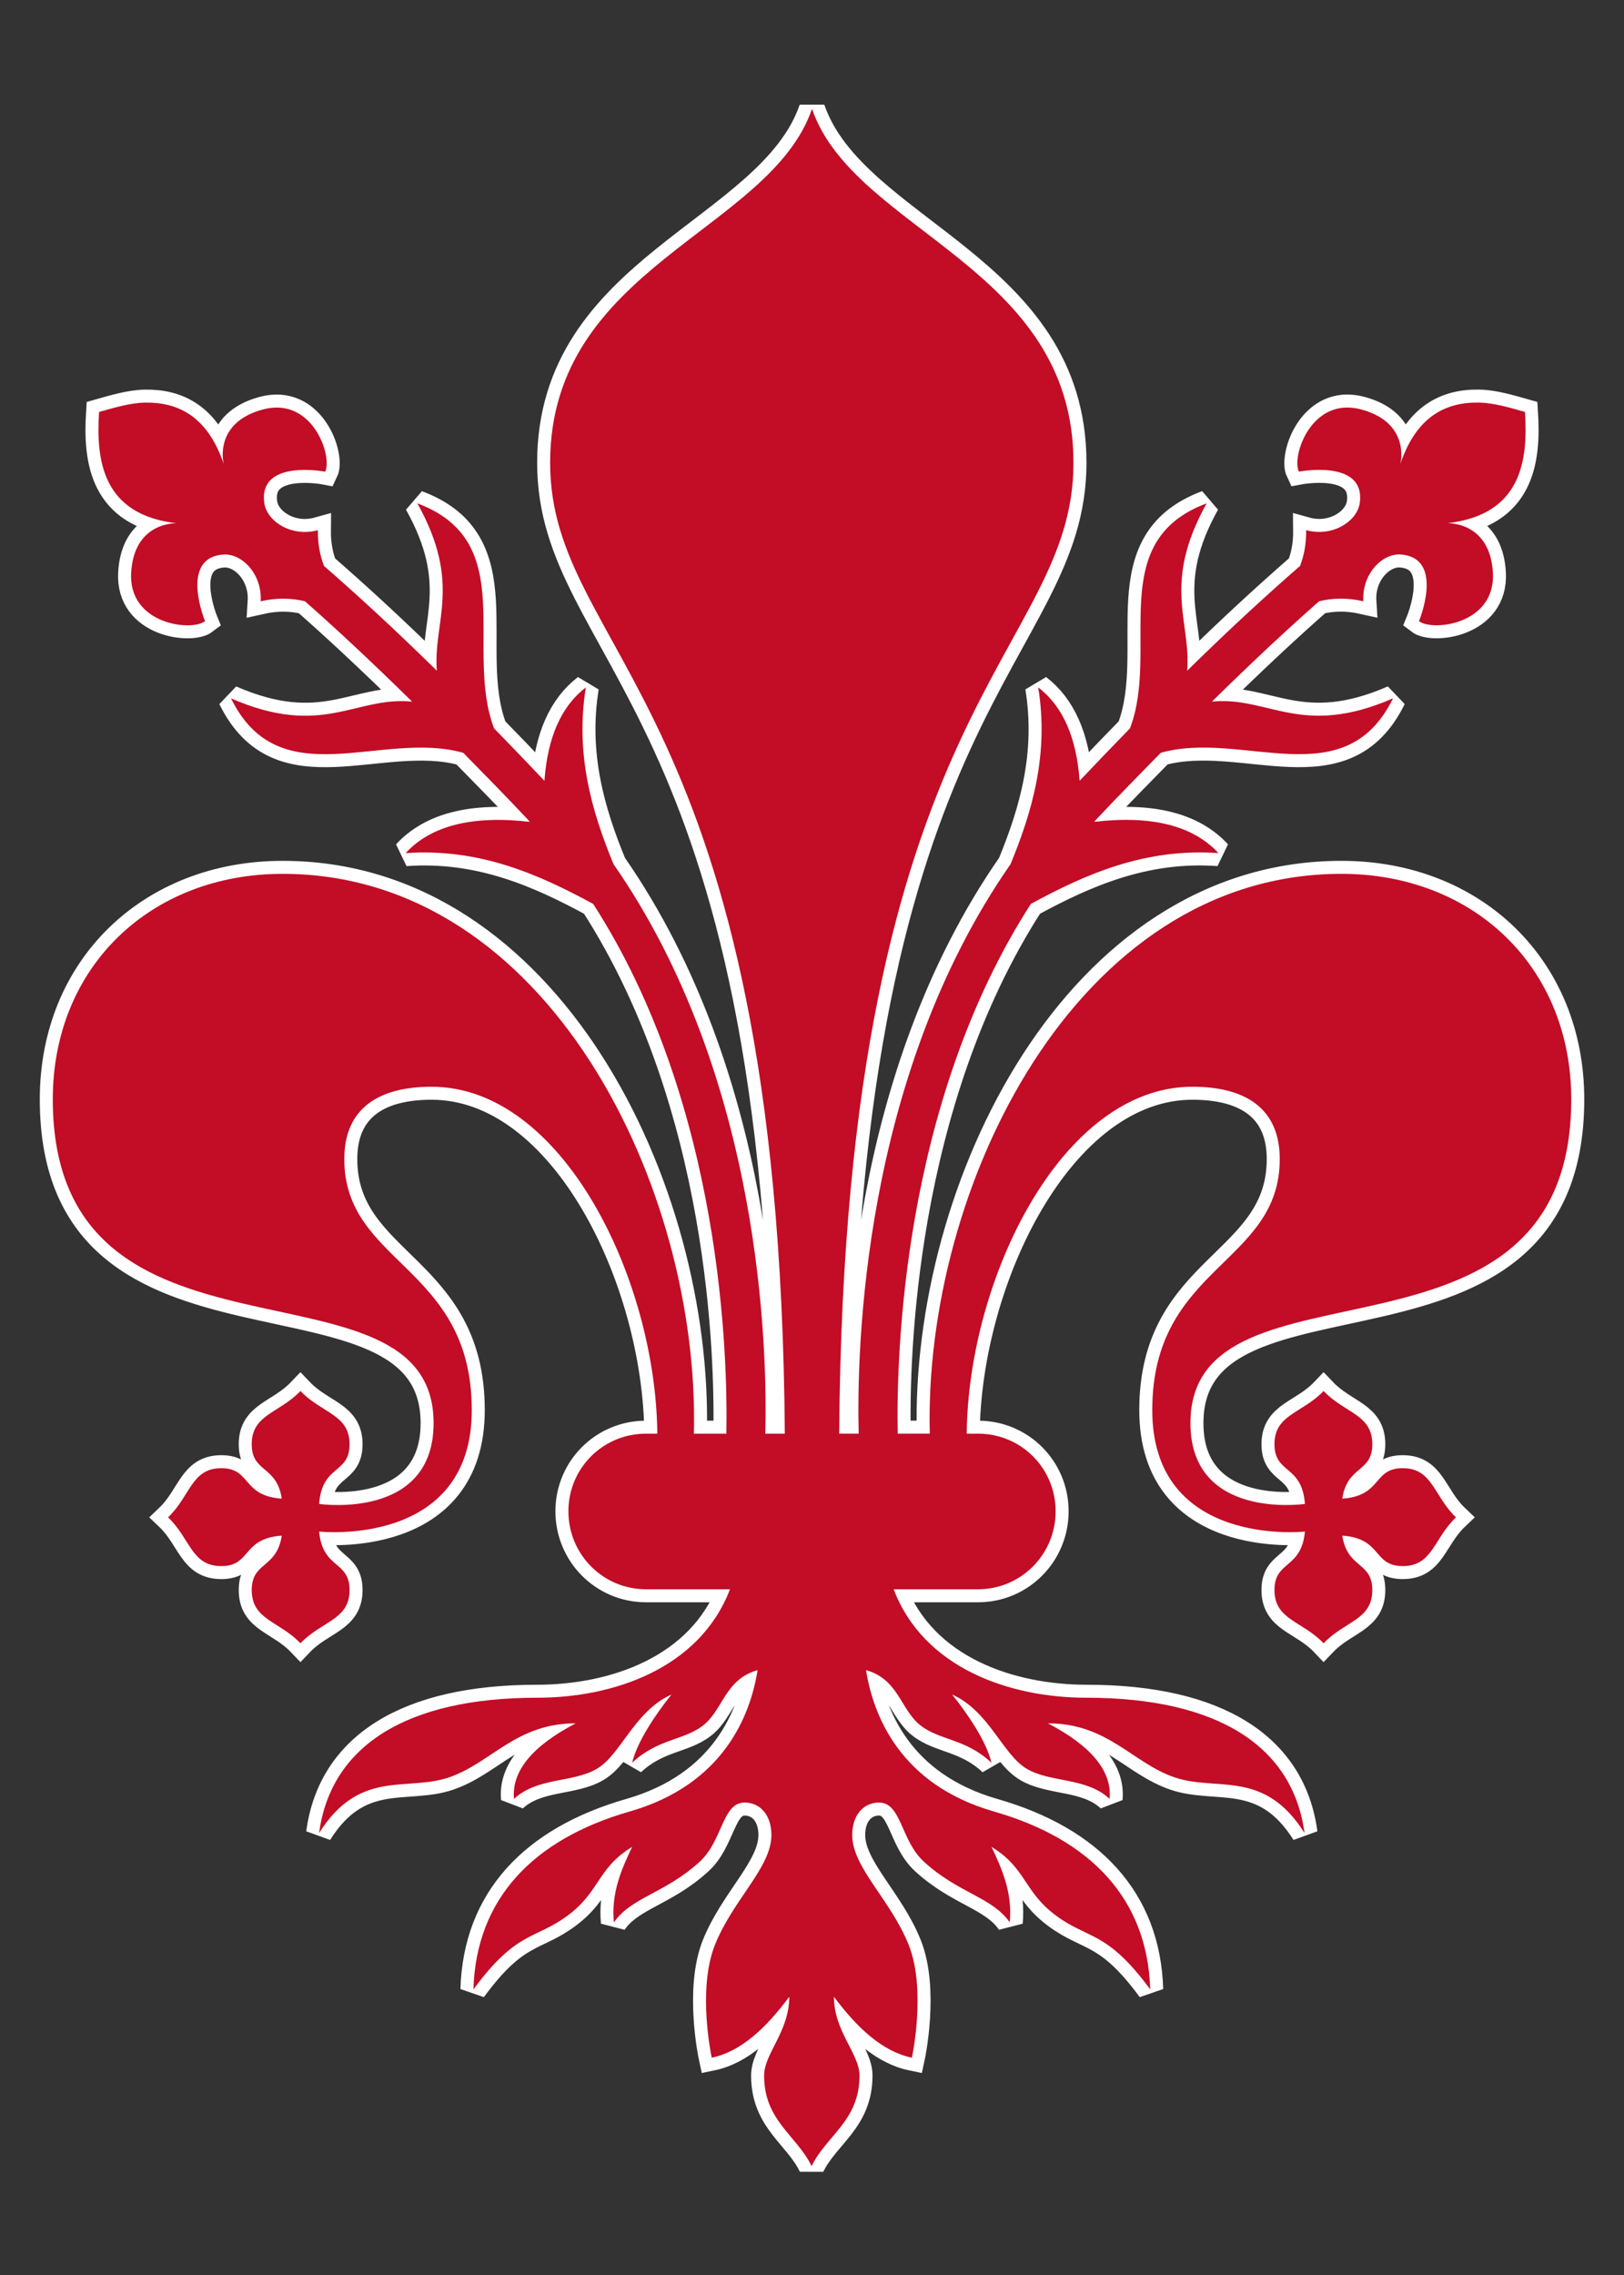
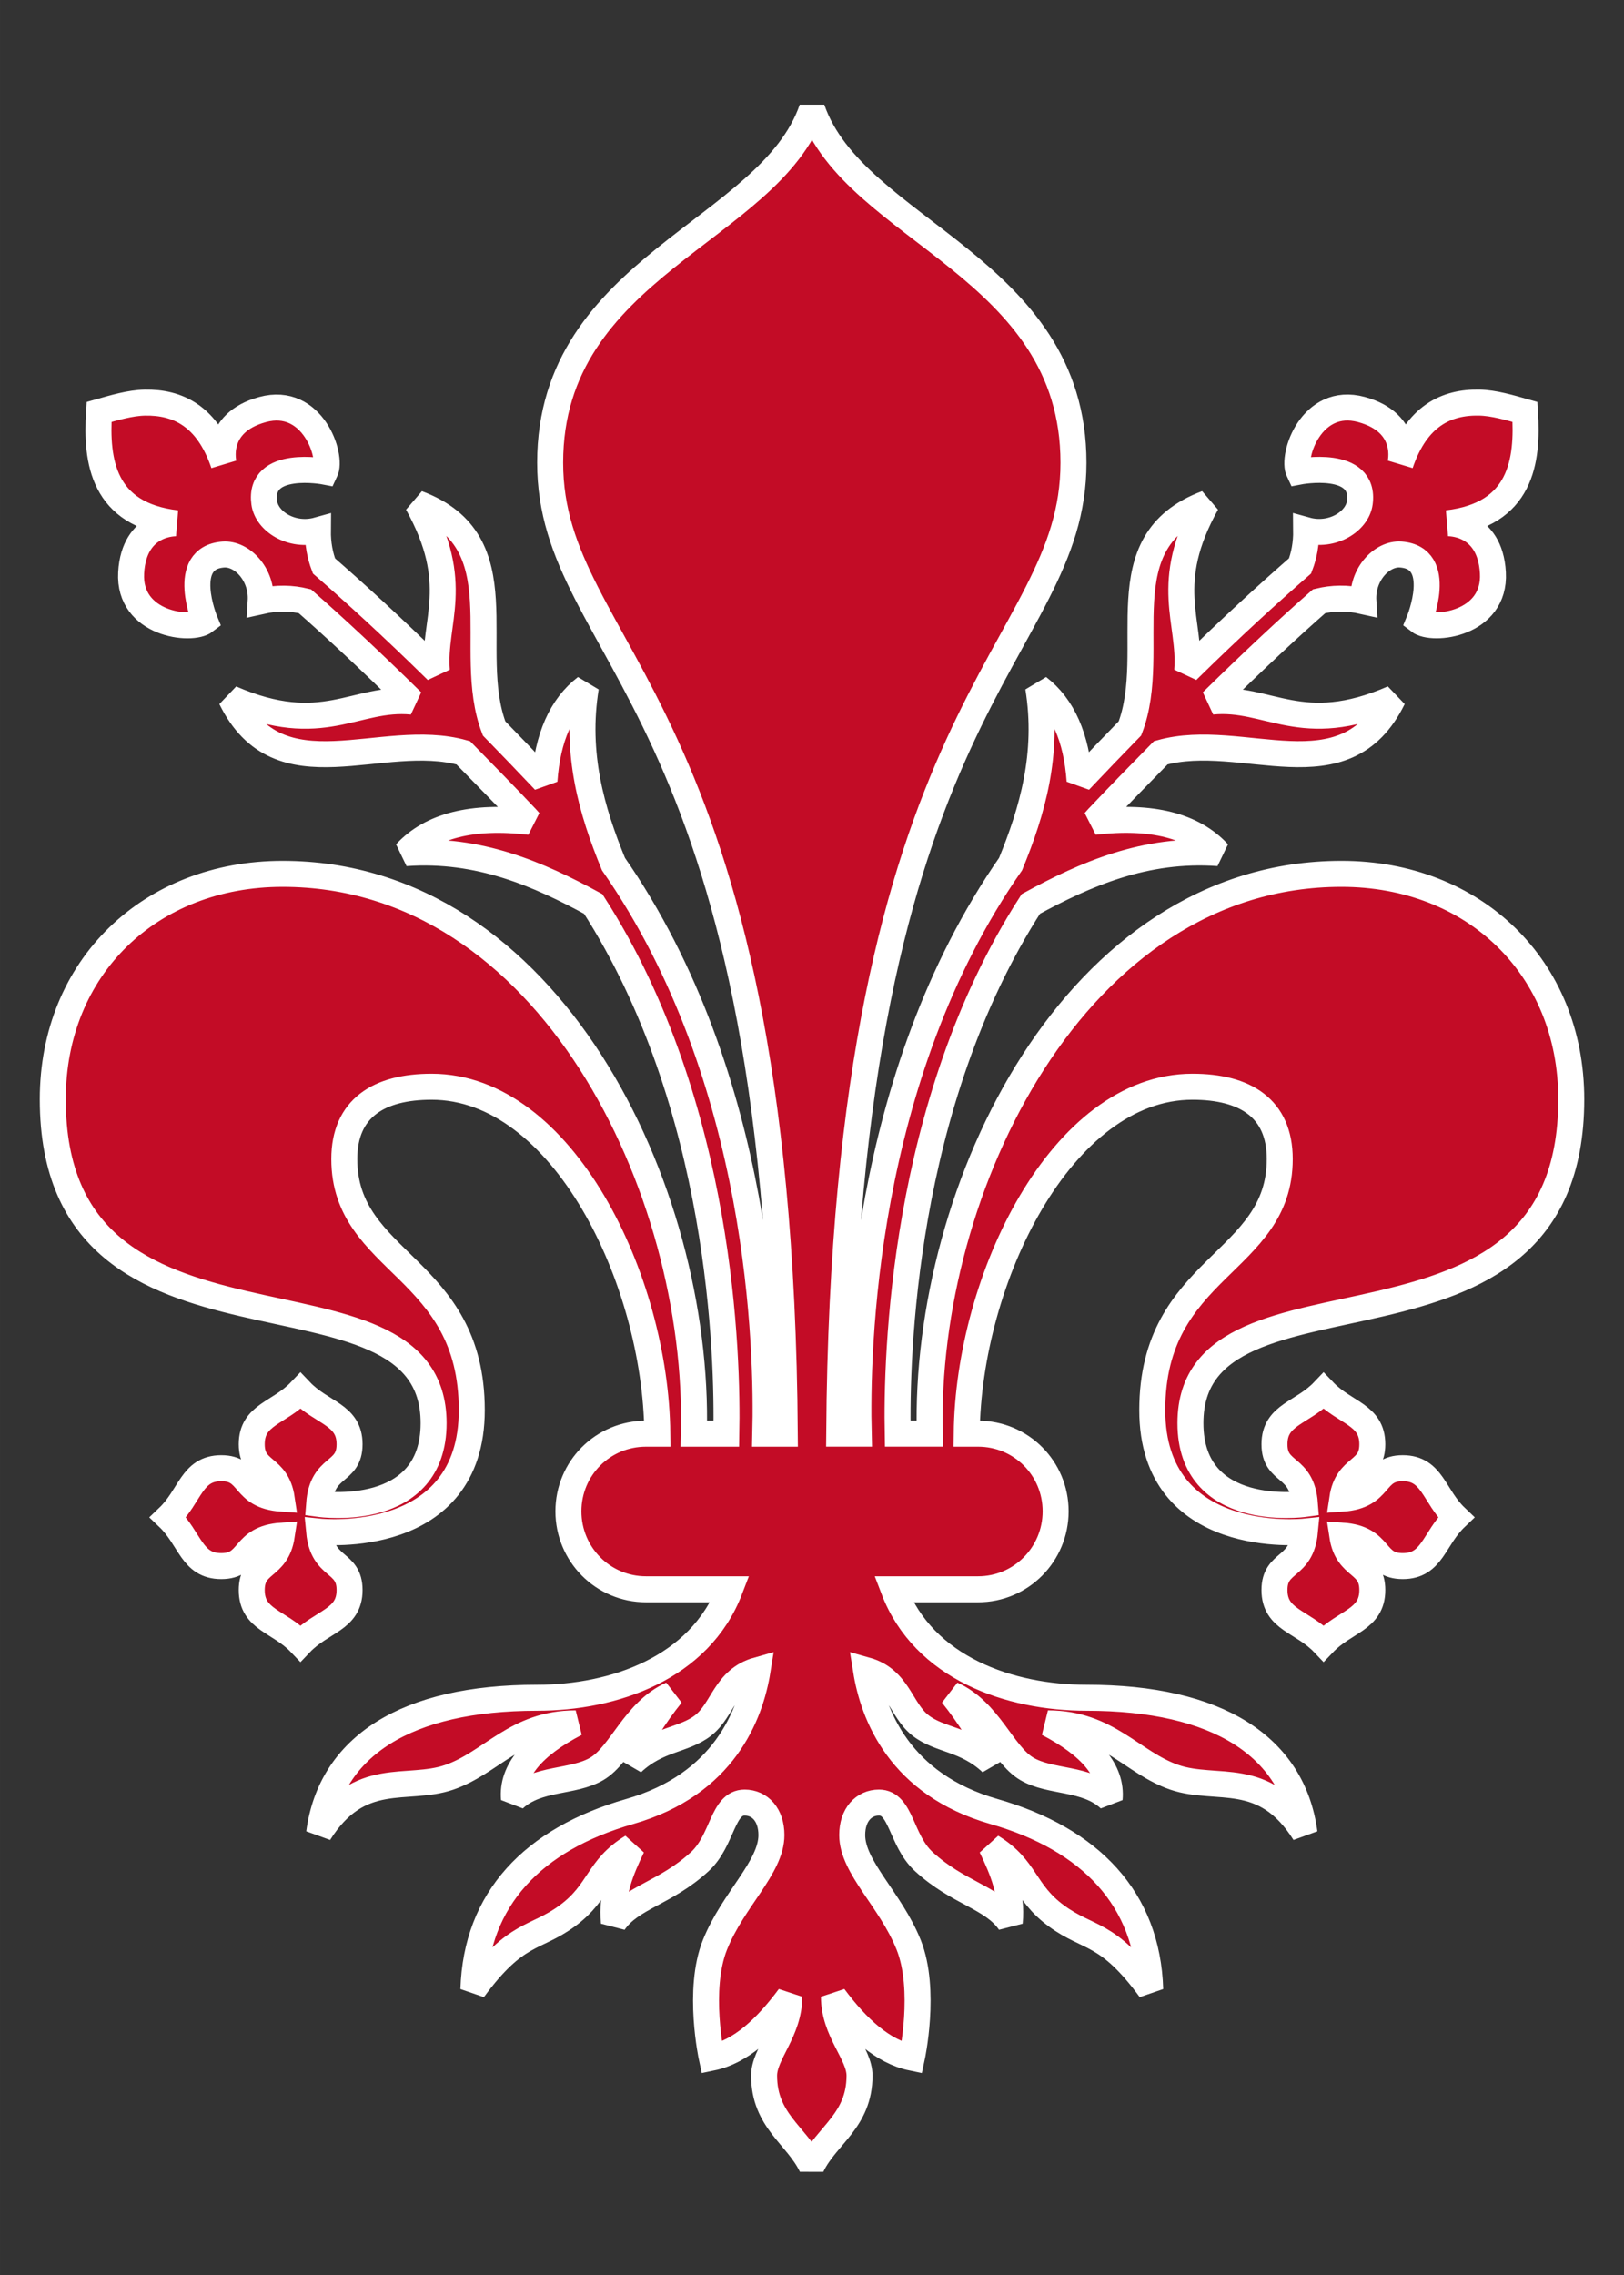
<svg xmlns="http://www.w3.org/2000/svg" xmlns:ns1="http://sodipodi.sourceforge.net/DTD/sodipodi-0.dtd" xmlns:ns2="http://www.inkscape.org/namespaces/inkscape" id="svg2" ns1:version="0.32" ns2:version="0.92.1 r15371" width="266.667" height="373.333" version="1.0" ns1:docname="Fleur_de_lis_of_Florence.svg" ns2:output_extension="org.inkscape.output.svg.inkscape" ns1:modified="true" viewBox="0 0 250 350">
  <rect x="0" y="0" width="250" height="350" fill="#333333" stroke="none" />
  <defs id="defs5" />
  <ns1:namedview ns2:window-height="900" ns2:window-width="1280" ns2:pageshadow="2" ns2:pageopacity="0.0" guidetolerance="10.0" gridtolerance="10.0" objecttolerance="10.0" borderopacity="1.0" bordercolor="#666666" pagecolor="#ffffff" id="base" ns2:zoom="0.5423387" ns2:cx="-236.09545" ns2:cy="-13.354196" ns2:window-x="0" ns2:window-y="0" ns2:current-layer="svg2" width="250px" height="350px" showgrid="false" ns2:window-maximized="0" />
  <g id="g6039" transform="matrix(2,0,0,2,6.125,14.75)" style="fill:#c30c26;fill-opacity:1">
    <path style="fill:#c30c26;fill-opacity:1;fill-rule:evenodd;stroke:#ffffff;stroke-width:2;stroke-linecap:butt;stroke-linejoin:miter;stroke-miterlimit:2;stroke-dasharray:none;stroke-opacity:1" d="m 59.438,1 c -3.249,9.445 -20.156,12.114 -20.156,27.219 0,14.823 17.673,18.111 18.062,74.688 h -1.5 C 56.003,96.628 55.623,75.569 44.156,59.094 42.483,55.025 41.198,50.619 42.031,45.5 c -1.9,1.457 -2.95,3.861 -3.188,7.188 -1.357,-1.431 -2.637,-2.764 -3.875,-4.031 -2.336,-6.099 2.004,-14.363 -5.906,-17.312 3.465,6.205 1.198,9.084 1.5,12.875 -3.51,-3.45 -6.325,-6.002 -8.688,-8.062 -0.3,-0.793 -0.481,-1.678 -0.469,-2.75 -2,0.557 -3.926,-0.662 -4.125,-2.094 -0.472,-3.404 4.688,-2.406 4.688,-2.406 0.576,-1.188 -0.974,-5.821 -4.812,-4.781 -3.834,1.039 -3,4.188 -3,4.188 -1.259,-3.717 -3.559,-4.763 -6.062,-4.719 -1.138,0.02 -2.384,0.395 -3.531,0.719 -0.249,3.805 0.299,7.897 5.969,8.562 0,0 -3.282,-0.154 -3.5,3.812 -0.218,3.971 4.645,4.529 5.688,3.719 0,0 -2.021,-4.878 1.406,-5.125 1.442,-0.104 3.004,1.522 2.875,3.594 1.297,-0.292 2.413,-0.24 3.406,0 2.273,1.996 4.932,4.461 8.25,7.719 -4.37,-0.426 -6.878,2.824 -13.938,-0.25 3.727,7.607 11.564,2.41 17.875,4.188 1.534,1.564 3.154,3.206 4.875,5.031 0.087,0.092 0.164,0.188 0.25,0.281 -4.421,-0.516 -7.615,0.29 -9.562,2.406 5.654,-0.405 10.246,1.628 14.438,3.906 9.964,15.471 10.359,35.018 10.25,40.75 h -2.5 C 50.827,84.099 39.201,59.844 18.688,59.844 8.502,59.844 1,67.026 1,77.188 c -1.1e-5,22.392 29.313,11.205 29.312,24.906 9e-6,7.435 -8.633,6.244 -8.812,6.219 0.228,-3.048 2.344,-2.278 2.344,-4.594 9e-6,-2.299 -2.143,-2.374 -3.781,-4.094 -1.638,1.72 -3.75,1.795 -3.75,4.094 0,2.204 1.93,1.621 2.312,4.188 -3.088,-0.214 -2.332,-2.344 -4.656,-2.344 -2.299,-1e-5 -2.374,2.143 -4.094,3.781 1.72,1.638 1.795,3.75 4.094,3.75 2.324,0 1.568,-2.129 4.656,-2.344 -0.387,2.553 -2.312,1.987 -2.312,4.188 9e-6,2.299 2.112,2.374 3.75,4.094 1.638,-1.72 3.781,-1.795 3.781,-4.094 0,-2.285 -2.071,-1.589 -2.344,-4.5 0.181,0.019 11.75,1.196 11.75,-9.344 -1.1e-5,-11.108 -9.812,-11.203 -9.812,-19.312 0,-3.915 2.662,-5.562 6.719,-5.562 10.087,3e-6 17.259,14.811 17.375,26.688 h -0.875 c -3.312,0 -5.969,2.657 -5.969,5.969 0,3.312 2.657,6 5.969,6 H 53.125 c -2.332,6.091 -8.975,8.344 -14.844,8.344 -10.101,0 -15.889,3.731 -16.781,10.406 3.121,-4.956 6.743,-3.168 10,-4.281 3.265,-1.116 5.134,-4.156 9.75,-4.156 -3.298,1.724 -4.946,3.652 -4.75,5.812 1.802,-1.679 4.536,-1.229 6.375,-2.312 1.869,-1.101 2.881,-4.432 5.75,-5.719 -1.224,1.521 -2.648,3.634 -3.031,5.25 1.991,-1.865 3.976,-1.705 5.469,-2.875 1.538,-1.205 1.671,-3.542 4.188,-4.25 -0.552,3.449 -2.589,8.792 -9.844,10.875 -7.45,2.139 -11.823,6.725 -12.031,13.688 3.322,-4.518 4.718,-3.823 7.219,-5.656 2.541,-1.862 2.293,-3.667 5,-5.312 -0.855,1.782 -1.625,3.601 -1.406,5.812 1.339,-1.948 3.963,-2.234 6.625,-4.688 1.764,-1.625 1.711,-4.531 3.438,-4.531 1.175,0 2.062,0.942 2.062,2.5 0,2.49 -2.95,4.961 -4.344,8.438 -1.387,3.46 -0.25,8.688 -0.25,8.688 2.236,-0.461 4.168,-2.267 5.969,-4.688 1e-5,2.668 -1.938,4.383 -1.938,6.062 0,3.487 2.51,4.594 3.656,6.969 1.147,-2.375 3.688,-3.481 3.688,-6.969 0,-1.679 -1.969,-3.394 -1.969,-6.062 1.801,2.42 3.764,4.227 6,4.688 0,0 1.137,-5.228 -0.25,-8.688 -1.394,-3.477 -4.344,-5.948 -4.344,-8.438 0,-1.558 0.888,-2.5 2.062,-2.5 1.727,0 1.674,2.906 3.438,4.531 2.662,2.454 5.286,2.74 6.625,4.688 0.219,-2.211 -0.551,-4.031 -1.406,-5.812 2.707,1.646 2.459,3.45 5,5.312 2.501,1.833 3.896,1.138 7.219,5.656 -0.208,-6.962 -4.581,-11.549 -12.031,-13.688 -7.255,-2.083 -9.292,-7.426 -9.844,-10.875 2.517,0.708 2.65,3.045 4.188,4.25 1.492,1.17 3.478,1.01 5.469,2.875 -0.383,-1.616 -1.807,-3.729 -3.031,-5.25 2.869,1.287 3.881,4.617 5.75,5.719 1.839,1.083 4.573,0.634 6.375,2.312 0.196,-2.161 -1.452,-4.089 -4.75,-5.812 4.616,0 6.485,3.04 9.75,4.156 3.256,1.113 6.879,-0.675 10,4.281 -0.893,-6.675 -6.68,-10.406 -16.781,-10.406 -5.871,0 -12.515,-2.247 -14.844,-8.344 h 6.5 c 3.312,0 5.969,-2.688 5.969,-6 0,-3.312 -2.657,-5.969 -5.969,-5.969 h -0.875 c 0.116,-11.876 7.288,-26.687 17.375,-26.688 4.057,0 6.719,1.648 6.719,5.562 0,8.11 -9.812,8.204 -9.812,19.312 0,10.539 11.569,9.363 11.75,9.344 -0.273,2.911 -2.344,2.215 -2.344,4.5 -1e-5,2.299 2.143,2.374 3.781,4.094 1.638,-1.72 3.75,-1.795 3.75,-4.094 0,-2.201 -1.926,-1.635 -2.312,-4.188 3.088,0.214 2.332,2.344 4.656,2.344 2.299,-1e-5 2.374,-2.112 4.094,-3.75 -1.72,-1.638 -1.795,-3.781 -4.094,-3.781 -2.324,0 -1.568,2.129 -4.656,2.344 0.382,-2.567 2.312,-1.983 2.312,-4.188 -1e-5,-2.299 -2.112,-2.374 -3.75,-4.094 -1.638,1.72 -3.781,1.795 -3.781,4.094 0,2.316 2.116,1.546 2.344,4.594 -0.179,0.025 -8.813,1.216 -8.812,-6.219 0,-13.701 29.313,-2.514 29.312,-24.906 0,-10.162 -7.502,-17.344 -17.688,-17.344 -20.514,0 -32.171,24.256 -31.687,43.062 h -2.469 c -0.109,-5.732 0.286,-25.279 10.25,-40.75 4.192,-2.278 8.784,-4.311 14.437,-3.906 -1.948,-2.116 -5.141,-2.922 -9.562,-2.406 0.086,-0.093 0.163,-0.189 0.25,-0.281 1.721,-1.825 3.341,-3.467 4.875,-5.031 6.311,-1.777 14.148,3.42 17.875,-4.188 -7.059,3.074 -9.567,-0.176 -13.938,0.25 3.318,-3.257 5.977,-5.723 8.25,-7.719 0.993,-0.24 2.109,-0.292 3.406,0 -0.129,-2.072 1.433,-3.698 2.875,-3.594 3.428,0.247 1.406,5.125 1.406,5.125 1.042,0.811 5.906,0.252 5.688,-3.719 -0.218,-3.966 -3.5,-3.812 -3.5,-3.812 5.669,-0.666 6.218,-4.758 5.969,-8.562 -1.147,-0.324 -2.393,-0.698 -3.531,-0.719 -2.504,-0.045 -4.804,1.002 -6.062,4.719 0,0 0.834,-3.148 -3,-4.188 -3.839,-1.04 -5.388,3.593 -4.812,4.781 0,0 5.159,-0.998 4.688,2.406 -0.199,1.432 -2.125,2.651 -4.125,2.094 0.013,1.072 -0.168,1.957 -0.469,2.75 -2.363,2.061 -5.177,4.612 -8.688,8.062 0.302,-3.791 -1.965,-6.67 1.5,-12.875 -7.91,2.95 -3.57,11.214 -5.906,17.312 -1.238,1.267 -2.518,2.6 -3.875,4.031 -0.238,-3.327 -1.288,-5.731 -3.187,-7.188 0.833,5.119 -0.452,9.525 -2.125,13.594 C 63.252,75.569 62.872,96.628 63.031,102.906 h -1.5 C 61.921,46.33 79.563,43.042 79.563,28.219 79.563,13.114 62.687,10.445 59.438,1 Z" id="path3130" ns2:connector-curvature="0" />
-     <path id="path3145" d="m 59.438,1 c -3.249,9.445 -20.156,12.114 -20.156,27.219 0,14.823 17.673,18.111 18.062,74.688 h -1.5 C 56.003,96.628 55.623,75.569 44.156,59.094 42.483,55.025 41.198,50.619 42.031,45.5 c -1.9,1.457 -2.95,3.861 -3.188,7.188 -1.357,-1.431 -2.637,-2.764 -3.875,-4.031 -2.336,-6.099 2.004,-14.363 -5.906,-17.312 3.465,6.205 1.198,9.084 1.5,12.875 -3.51,-3.45 -6.325,-6.002 -8.688,-8.062 -0.3,-0.793 -0.481,-1.678 -0.469,-2.75 -2,0.557 -3.926,-0.662 -4.125,-2.094 -0.472,-3.404 4.688,-2.406 4.688,-2.406 0.576,-1.188 -0.974,-5.821 -4.812,-4.781 -3.834,1.039 -3,4.188 -3,4.188 -1.259,-3.717 -3.559,-4.763 -6.062,-4.719 -1.138,0.02 -2.384,0.395 -3.531,0.719 -0.249,3.805 0.299,7.897 5.969,8.562 0,0 -3.282,-0.154 -3.5,3.812 -0.218,3.971 4.645,4.529 5.688,3.719 0,0 -2.021,-4.878 1.406,-5.125 1.442,-0.104 3.004,1.522 2.875,3.594 1.297,-0.292 2.413,-0.24 3.406,0 2.273,1.996 4.932,4.461 8.25,7.719 -4.37,-0.426 -6.878,2.824 -13.938,-0.25 3.727,7.607 11.564,2.41 17.875,4.188 1.534,1.564 3.154,3.206 4.875,5.031 0.087,0.092 0.164,0.188 0.25,0.281 -4.421,-0.516 -7.615,0.29 -9.562,2.406 5.654,-0.405 10.246,1.628 14.438,3.906 9.964,15.471 10.359,35.018 10.25,40.75 h -2.5 C 50.827,84.099 39.201,59.844 18.688,59.844 8.502,59.844 1,67.026 1,77.188 c -1.1e-5,22.392 29.313,11.205 29.312,24.906 9e-6,7.435 -8.633,6.244 -8.812,6.219 0.228,-3.048 2.344,-2.278 2.344,-4.594 9e-6,-2.299 -2.143,-2.374 -3.781,-4.094 -1.638,1.72 -3.75,1.795 -3.75,4.094 0,2.204 1.93,1.621 2.312,4.188 -3.088,-0.214 -2.332,-2.344 -4.656,-2.344 -2.299,-1e-5 -2.374,2.143 -4.094,3.781 1.72,1.638 1.795,3.75 4.094,3.75 2.324,0 1.568,-2.129 4.656,-2.344 -0.387,2.553 -2.312,1.987 -2.312,4.188 9e-6,2.299 2.112,2.374 3.75,4.094 1.638,-1.72 3.781,-1.795 3.781,-4.094 0,-2.285 -2.071,-1.589 -2.344,-4.5 0.181,0.019 11.75,1.196 11.75,-9.344 -1.1e-5,-11.108 -9.812,-11.203 -9.812,-19.312 0,-3.915 2.662,-5.562 6.719,-5.562 10.087,3e-6 17.259,14.811 17.375,26.688 h -0.875 c -3.312,0 -5.969,2.657 -5.969,5.969 0,3.312 2.657,6 5.969,6 H 53.125 c -2.332,6.091 -8.975,8.344 -14.844,8.344 -10.101,0 -15.889,3.731 -16.781,10.406 3.121,-4.956 6.743,-3.168 10,-4.281 3.265,-1.116 5.134,-4.156 9.75,-4.156 -3.298,1.724 -4.946,3.652 -4.75,5.812 1.802,-1.679 4.536,-1.229 6.375,-2.312 1.869,-1.101 2.881,-4.432 5.75,-5.719 -1.224,1.521 -2.648,3.634 -3.031,5.25 1.991,-1.865 3.976,-1.705 5.469,-2.875 1.538,-1.205 1.671,-3.542 4.188,-4.25 -0.552,3.449 -2.589,8.792 -9.844,10.875 -7.45,2.139 -11.823,6.725 -12.031,13.688 3.322,-4.518 4.718,-3.823 7.219,-5.656 2.541,-1.862 2.293,-3.667 5,-5.312 -0.855,1.782 -1.625,3.601 -1.406,5.812 1.339,-1.948 3.963,-2.234 6.625,-4.688 1.764,-1.625 1.711,-4.531 3.438,-4.531 1.175,0 2.062,0.942 2.062,2.5 0,2.49 -2.95,4.961 -4.344,8.438 -1.387,3.46 -0.25,8.688 -0.25,8.688 2.236,-0.461 4.168,-2.267 5.969,-4.688 1e-5,2.668 -1.938,4.383 -1.938,6.062 0,3.487 2.51,4.594 3.656,6.969 1.147,-2.375 3.688,-3.481 3.688,-6.969 0,-1.679 -1.969,-3.394 -1.969,-6.062 1.801,2.42 3.764,4.227 6,4.688 0,0 1.137,-5.228 -0.25,-8.688 -1.394,-3.477 -4.344,-5.948 -4.344,-8.438 0,-1.558 0.888,-2.5 2.062,-2.5 1.727,0 1.674,2.906 3.438,4.531 2.662,2.454 5.286,2.74 6.625,4.688 0.219,-2.211 -0.551,-4.031 -1.406,-5.812 2.707,1.646 2.459,3.45 5,5.312 2.501,1.833 3.896,1.138 7.219,5.656 -0.208,-6.962 -4.581,-11.549 -12.031,-13.688 -7.255,-2.083 -9.292,-7.426 -9.844,-10.875 2.517,0.708 2.65,3.045 4.188,4.25 1.492,1.17 3.478,1.01 5.469,2.875 -0.383,-1.616 -1.807,-3.729 -3.031,-5.25 2.869,1.287 3.881,4.617 5.75,5.719 1.839,1.083 4.573,0.634 6.375,2.312 0.196,-2.161 -1.452,-4.089 -4.75,-5.812 4.616,0 6.485,3.04 9.75,4.156 3.256,1.113 6.879,-0.675 10,4.281 -0.893,-6.675 -6.68,-10.406 -16.781,-10.406 -5.871,0 -12.515,-2.247 -14.844,-8.344 h 6.5 c 3.312,0 5.969,-2.688 5.969,-6 0,-3.312 -2.657,-5.969 -5.969,-5.969 h -0.875 c 0.116,-11.876 7.288,-26.687 17.375,-26.688 4.057,0 6.719,1.648 6.719,5.562 0,8.11 -9.812,8.204 -9.812,19.312 0,10.539 11.569,9.363 11.75,9.344 -0.273,2.911 -2.344,2.215 -2.344,4.5 -1e-5,2.299 2.143,2.374 3.781,4.094 1.638,-1.72 3.75,-1.795 3.75,-4.094 0,-2.201 -1.926,-1.635 -2.312,-4.188 3.088,0.214 2.332,2.344 4.656,2.344 2.299,-1e-5 2.374,-2.112 4.094,-3.75 -1.72,-1.638 -1.795,-3.781 -4.094,-3.781 -2.324,0 -1.568,2.129 -4.656,2.344 0.382,-2.567 2.312,-1.983 2.312,-4.188 -1e-5,-2.299 -2.112,-2.374 -3.75,-4.094 -1.638,1.72 -3.781,1.795 -3.781,4.094 0,2.316 2.116,1.546 2.344,4.594 -0.179,0.025 -8.813,1.216 -8.812,-6.219 0,-13.701 29.313,-2.514 29.312,-24.906 0,-10.162 -7.502,-17.344 -17.688,-17.344 -20.514,0 -32.171,24.256 -31.687,43.062 h -2.469 c -0.109,-5.732 0.286,-25.279 10.25,-40.75 4.192,-2.278 8.784,-4.311 14.437,-3.906 -1.948,-2.116 -5.141,-2.922 -9.562,-2.406 0.086,-0.093 0.163,-0.189 0.25,-0.281 1.721,-1.825 3.341,-3.467 4.875,-5.031 6.311,-1.777 14.148,3.42 17.875,-4.188 -7.059,3.074 -9.567,-0.176 -13.938,0.25 3.318,-3.257 5.977,-5.723 8.25,-7.719 0.993,-0.24 2.109,-0.292 3.406,0 -0.129,-2.072 1.433,-3.698 2.875,-3.594 3.428,0.247 1.406,5.125 1.406,5.125 1.042,0.811 5.906,0.252 5.688,-3.719 -0.218,-3.966 -3.5,-3.812 -3.5,-3.812 5.669,-0.666 6.218,-4.758 5.969,-8.562 -1.147,-0.324 -2.393,-0.698 -3.531,-0.719 -2.504,-0.045 -4.804,1.002 -6.062,4.719 0,0 0.834,-3.148 -3,-4.188 -3.839,-1.04 -5.388,3.593 -4.812,4.781 0,0 5.159,-0.998 4.688,2.406 -0.199,1.432 -2.125,2.651 -4.125,2.094 0.013,1.072 -0.168,1.957 -0.469,2.75 -2.363,2.061 -5.177,4.612 -8.688,8.062 0.302,-3.791 -1.965,-6.67 1.5,-12.875 -7.91,2.95 -3.57,11.214 -5.906,17.312 -1.238,1.267 -2.518,2.6 -3.875,4.031 -0.238,-3.327 -1.288,-5.731 -3.187,-7.188 0.833,5.119 -0.452,9.525 -2.125,13.594 C 63.252,75.569 62.872,96.628 63.031,102.906 h -1.5 C 61.921,46.33 79.563,43.042 79.563,28.219 79.563,13.114 62.687,10.445 59.438,1 Z" style="fill:#c30c26;fill-opacity:1;fill-rule:evenodd;stroke:none;stroke-width:3;stroke-linecap:butt;stroke-linejoin:miter;stroke-miterlimit:4;stroke-dasharray:none;stroke-opacity:1" ns2:connector-curvature="0" />
  </g>
</svg>